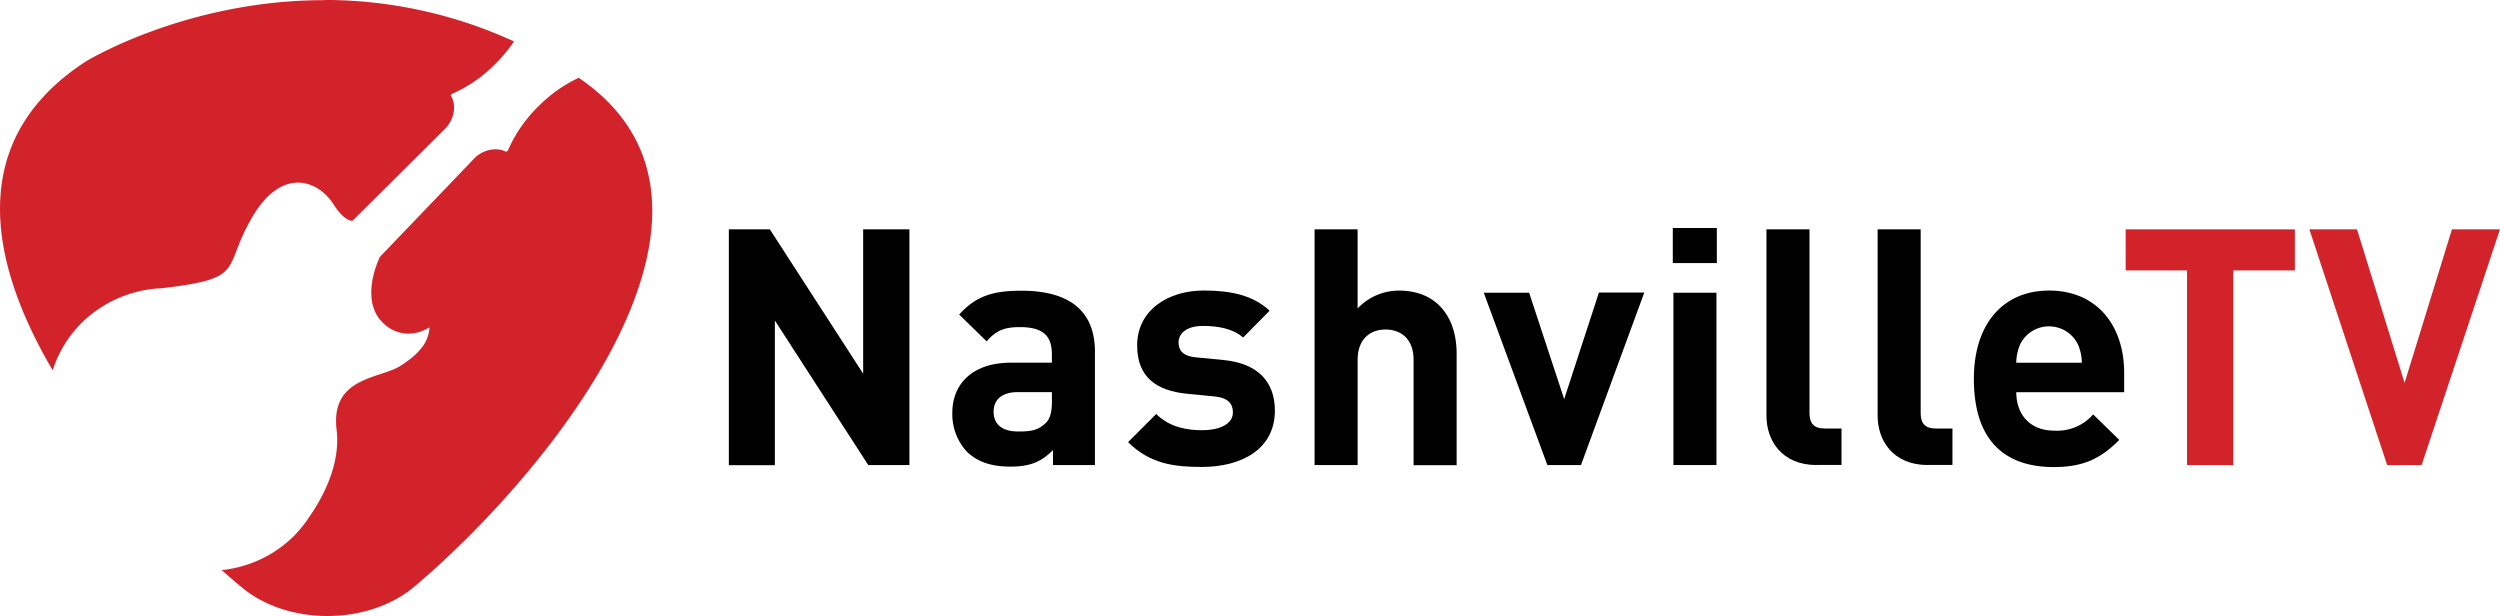
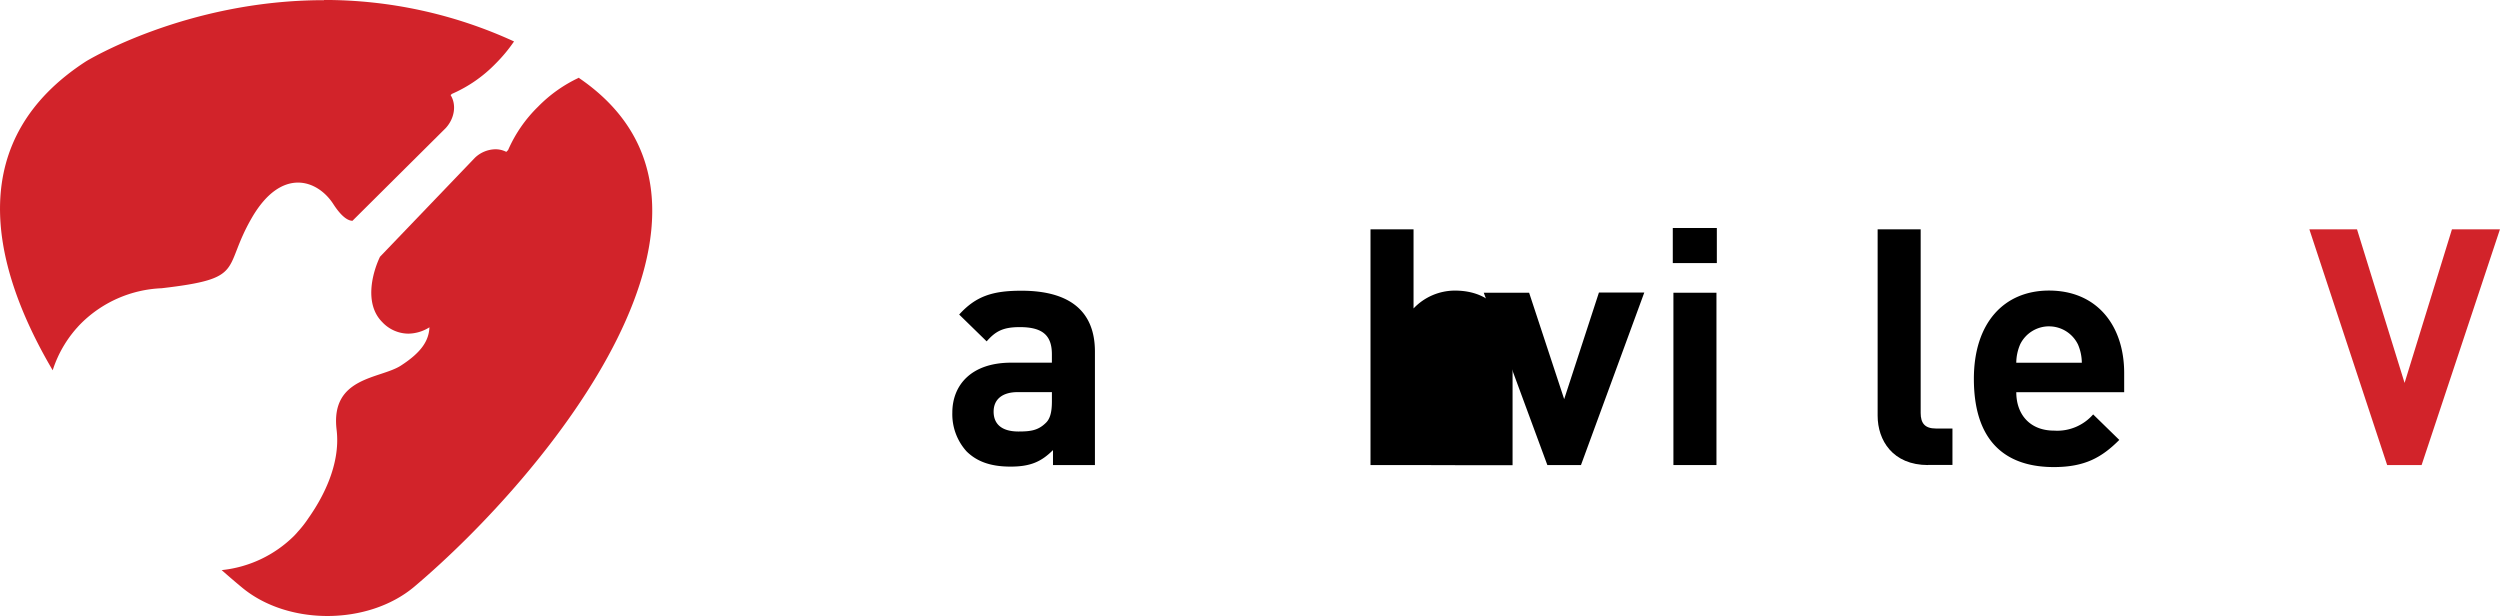
<svg xmlns="http://www.w3.org/2000/svg" width="600" height="147.83" version="1.1" viewBox="0 0 158.75 39.112">
  <g transform="translate(-26.458 -129.28)">
    <path d="m63.229 134.21a8.887 8.887 0 0 0 -2.599 1.839 8.74 8.74 0 0 0 -1.908 2.759l-0.115 0.115a1.505 1.505 0 0 0 -0.697 -0.165 1.938 1.938 0 0 0 -1.289 0.534l-6.034 6.293c-0.494 1.035-1.006 2.997 0.144 4.147a2.287 2.287 0 0 0 1.649 0.734 2.57 2.57 0 0 0 1.348 -0.403c-0.04 0.849-0.502 1.585-1.817 2.434s-4.486 0.697-4.078 4.08c0.267 2.244-0.934 4.39-1.775 5.583a7.053 7.053 0 0 1 -0.707 0.905l-0.056 0.067c-0.056 0.059-0.109 0.12-0.168 0.179a7.638 7.638 0 0 1 -4.593 2.17c0.448 0.395 0.886 0.771 1.31 1.121 1.454 1.198 3.427 1.793 5.404 1.793 2.026 0 4.054-0.624 5.527-1.868 8.417-7.112 22.441-24.109 10.456-32.291z" fill="#d2232a" />
    <path d="m47.03 129.29c-8.783 0-15.115 3.888-15.115 3.888-7.571 4.905-6.261 12.567-2.111 19.615a7.472 7.472 0 0 1 1.825 -3 7.699 7.699 0 0 1 5.089 -2.21c5.399-0.627 3.827-1.169 5.722-4.457 0.95-1.647 2.002-2.25 2.936-2.252 0.934-3e-3 1.753 0.598 2.244 1.358 0.552 0.857 0.966 1.067 1.22 1.067l5.925-5.89c0.568-0.624 0.686-1.486 0.307-2.09l0.08-0.077a8.703 8.703 0 0 0 2.773 -1.919 9.797 9.797 0 0 0 1.174 -1.412 28.84 28.84 0 0 0 -12.065 -2.634z" fill="#d2232a" />
-     <path d="m81.592 158.81-5.93-9.178v9.186h-2.922v-14.977h2.602l5.927 9.167v-9.167h2.936v14.969h-2.607z" />
    <path d="m91.319 147.74c-1.817 0-2.885 0.336-3.953 1.513l1.745 1.703c0.568-0.651 1.052-0.905 2.103-0.905 1.449 0 2.039 0.525 2.039 1.724v0.534h-2.586c-2.538 0-3.736 1.428-3.736 3.173a3.512 3.512 0 0 0 0.905 2.461c0.662 0.651 1.535 0.966 2.797 0.966s1.954-0.315 2.69-1.049v0.944l-0.006 8e-3h2.669v-7.205c0-2.565-1.598-3.867-4.667-3.867zm1.935 6.429 0.008 0.01h-0.008v0.58c0 0.672-0.107 1.121-0.4 1.387-0.483 0.47-0.966 0.534-1.724 0.534-1.073 0-1.577-0.481-1.577-1.26s0.547-1.241 1.534-1.241h2.167z" />
-     <path d="m102.76 158.93c-1.724 0-3.28-0.189-4.668-1.577l1.785-1.785c0.905 0.902 2.082 1.03 2.936 1.03 0.945 0 1.935-0.315 1.935-1.134 0-0.534-0.294-0.923-1.155-1.009l-1.724-0.168c-1.975-0.189-3.202-1.052-3.202-3.069 0-2.271 1.999-3.491 4.227-3.491 1.703 0 3.133 0.294 4.182 1.284l-1.681 1.703c-0.63-0.568-1.601-0.737-2.543-0.737-1.094 0-1.556 0.504-1.556 1.052 0 0.4 0.168 0.862 1.134 0.945l1.724 0.168c2.167 0.211 3.259 1.366 3.259 3.216-5e-3 2.418-2.066 3.573-4.652 3.573z" />
-     <path d="m116.22 158.81v-6.672c0-1.452-0.923-1.935-1.785-1.935-0.862 0-1.767 0.504-1.767 1.935v6.672h-2.735v-14.969h2.733v5.025a3.619 3.619 0 0 1 2.629 -1.134c2.402 0 3.659 1.681 3.659 4.003v7.085h-2.733z" />
+     <path d="m116.22 158.81v-6.672v6.672h-2.735v-14.969h2.733v5.025a3.619 3.619 0 0 1 2.629 -1.134c2.402 0 3.659 1.681 3.659 4.003v7.085h-2.733z" />
    <path d="m126.85 158.81h-2.135l-4.038-10.942h2.88l2.226 6.757 2.207-6.77h2.88z" />
    <path d="m132.68 145.98v-2.223h2.797v2.228h-2.797z" />
    <path d="m132.72 158.81v-10.942h2.733v10.942z" />
-     <path d="m141.83 158.81c-2.25 0-3.202-1.577-3.202-3.133v-11.836h2.733v11.662c0 0.651 0.267 0.987 0.966 0.987h1.067v2.311h-1.556z" />
    <path d="m148.89 158.81c-2.25 0-3.202-1.577-3.202-3.133v-11.836h2.733v11.662c0 0.651 0.267 0.987 0.966 0.987h1.052v2.311h-1.556z" />
    <path d="m156.57 147.73c-2.837 0-4.771 2.031-4.771 5.604 0 4.427 2.485 5.604 5.071 5.604 1.978 0 3.05-0.611 4.163-1.724l-1.66-1.62a3.029 3.029 0 0 1 -2.479 1.03c-1.54 0-2.402-1.03-2.402-2.439h6.851v-1.219c0-3.008-1.724-5.236-4.772-5.236zm0.024 2.273a2.042 2.042 0 0 1 1.807 1.135v-3e-3a2.997 2.997 0 0 1 0.253 1.179h-4.163a3.026 3.026 0 0 1 0.251 -1.177 2.042 2.042 0 0 1 1.852 -1.135z" />
-     <path d="m168.27 146.45v12.361h-2.936v-12.361h-3.896v-2.607h10.744v2.607z" fill="#d2232a" />
    <path d="m180.23 158.81h-2.188l-4.94-14.969h3.026l3.021 9.754 3.008-9.754h3.048z" fill="#d2232a" />
  </g>
</svg>